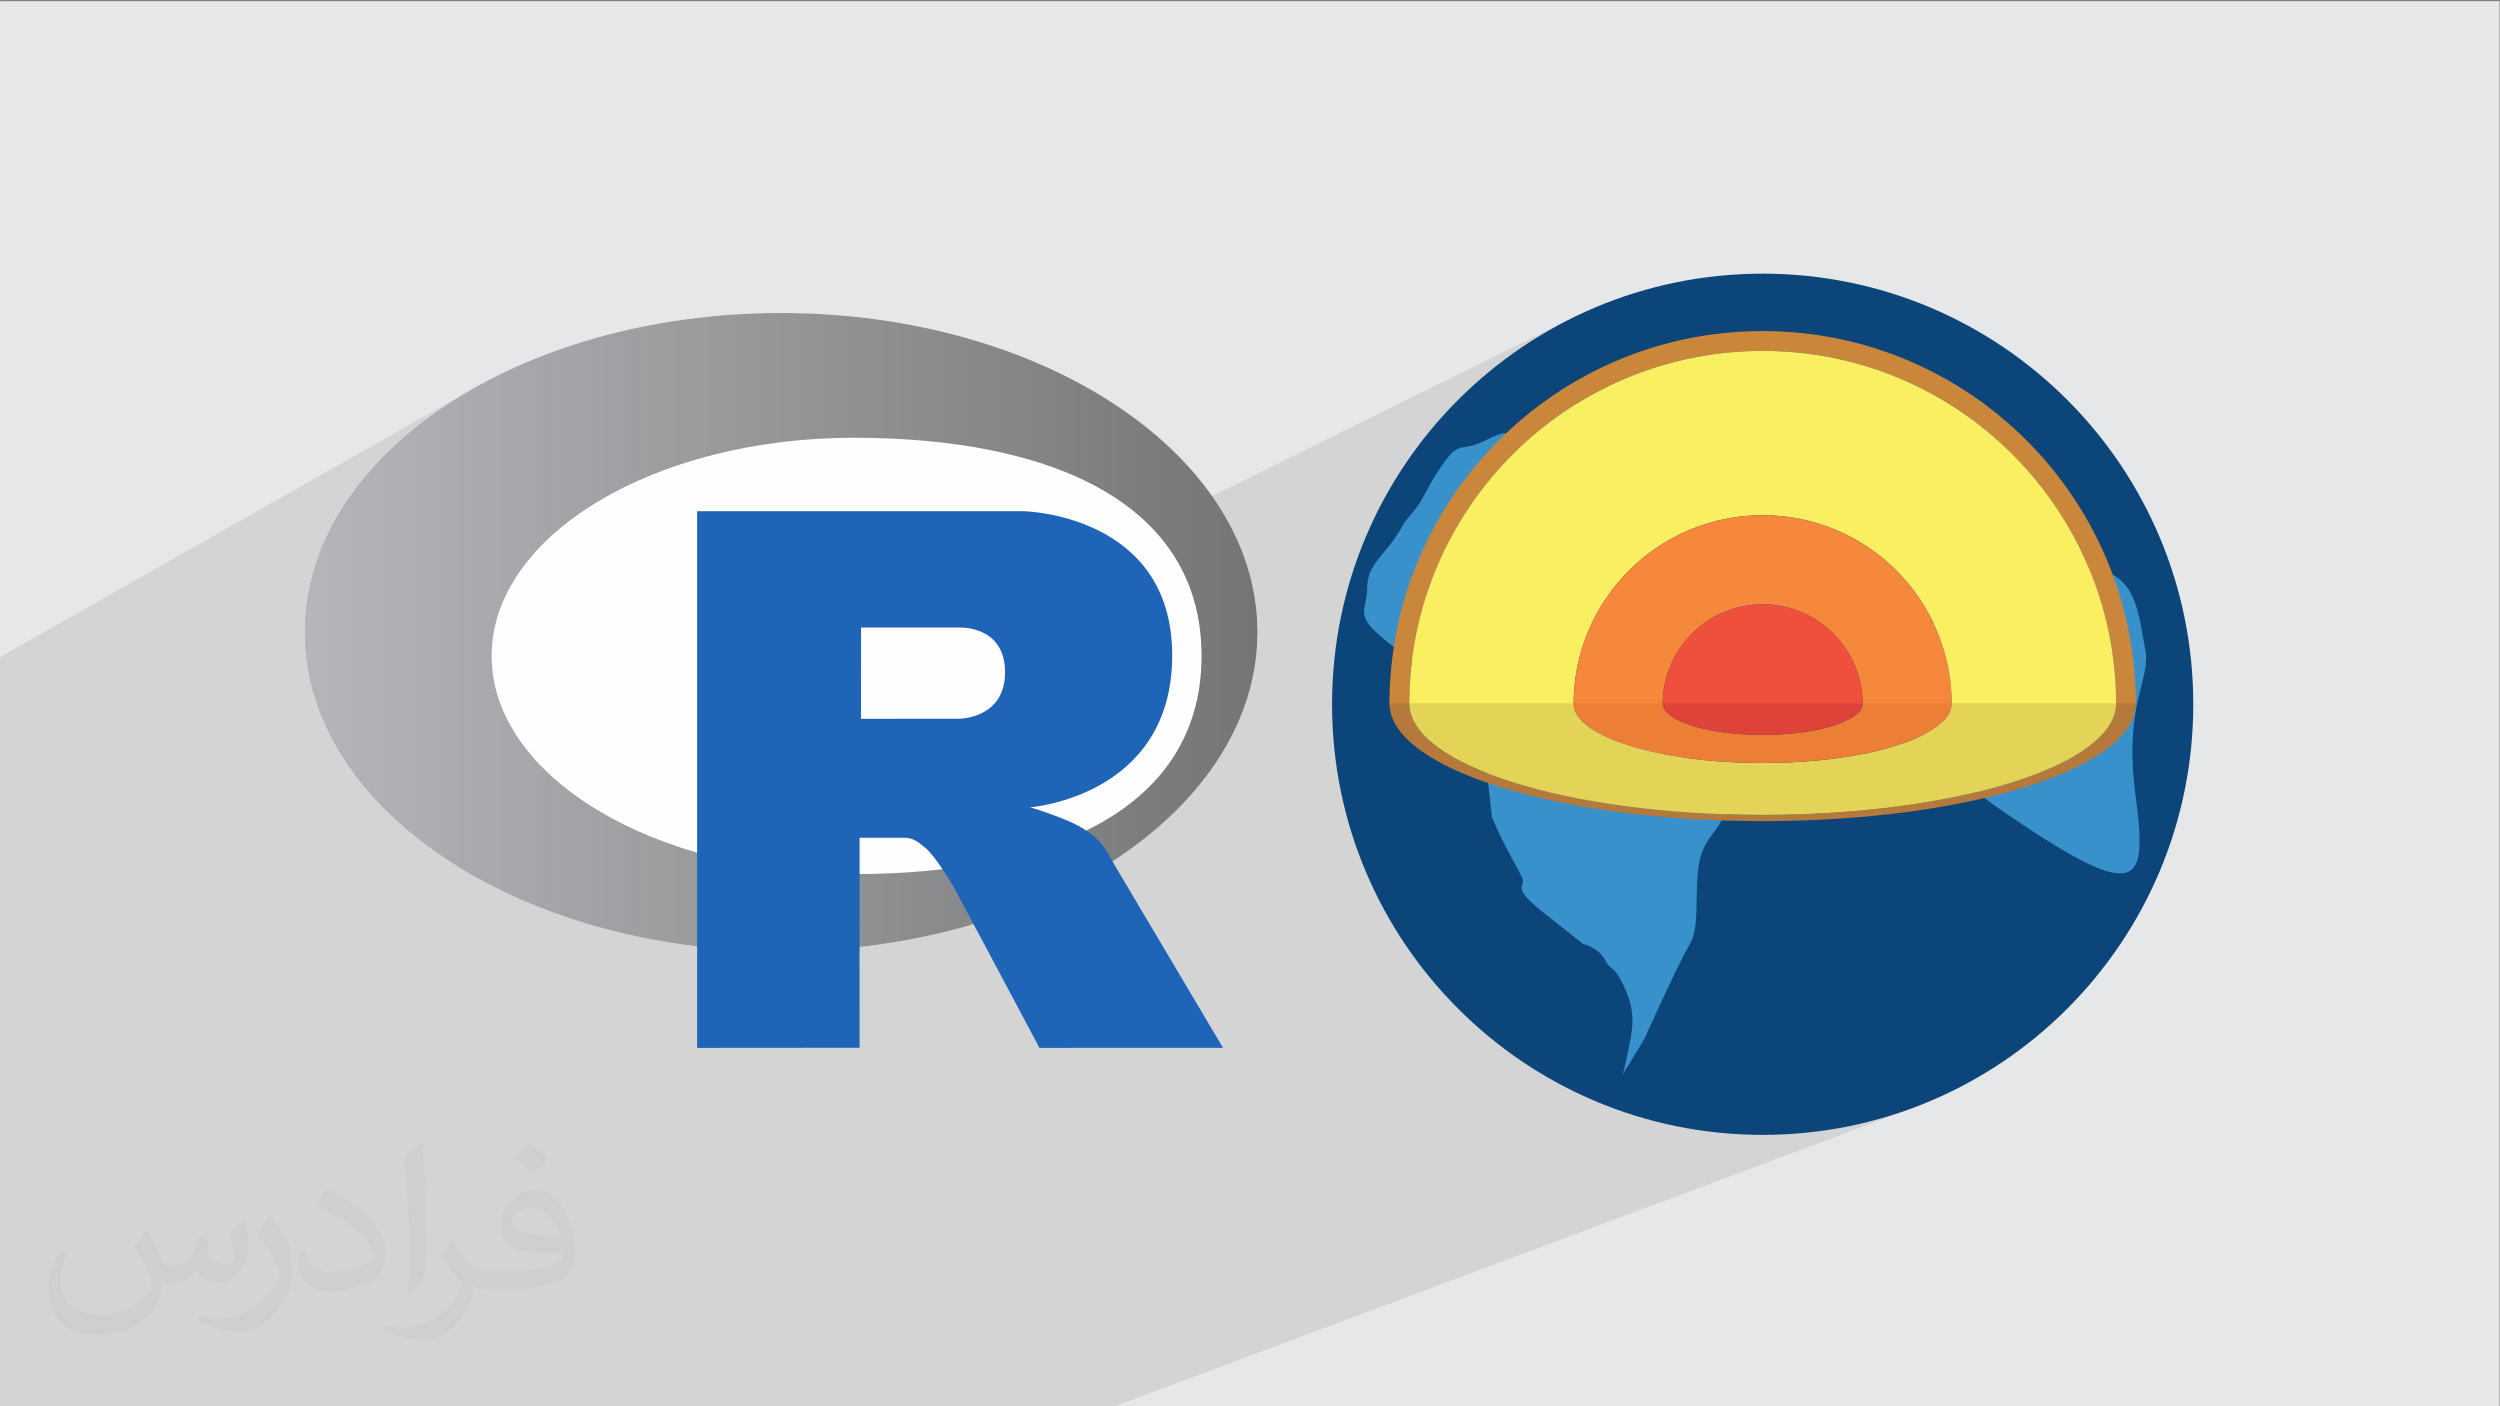
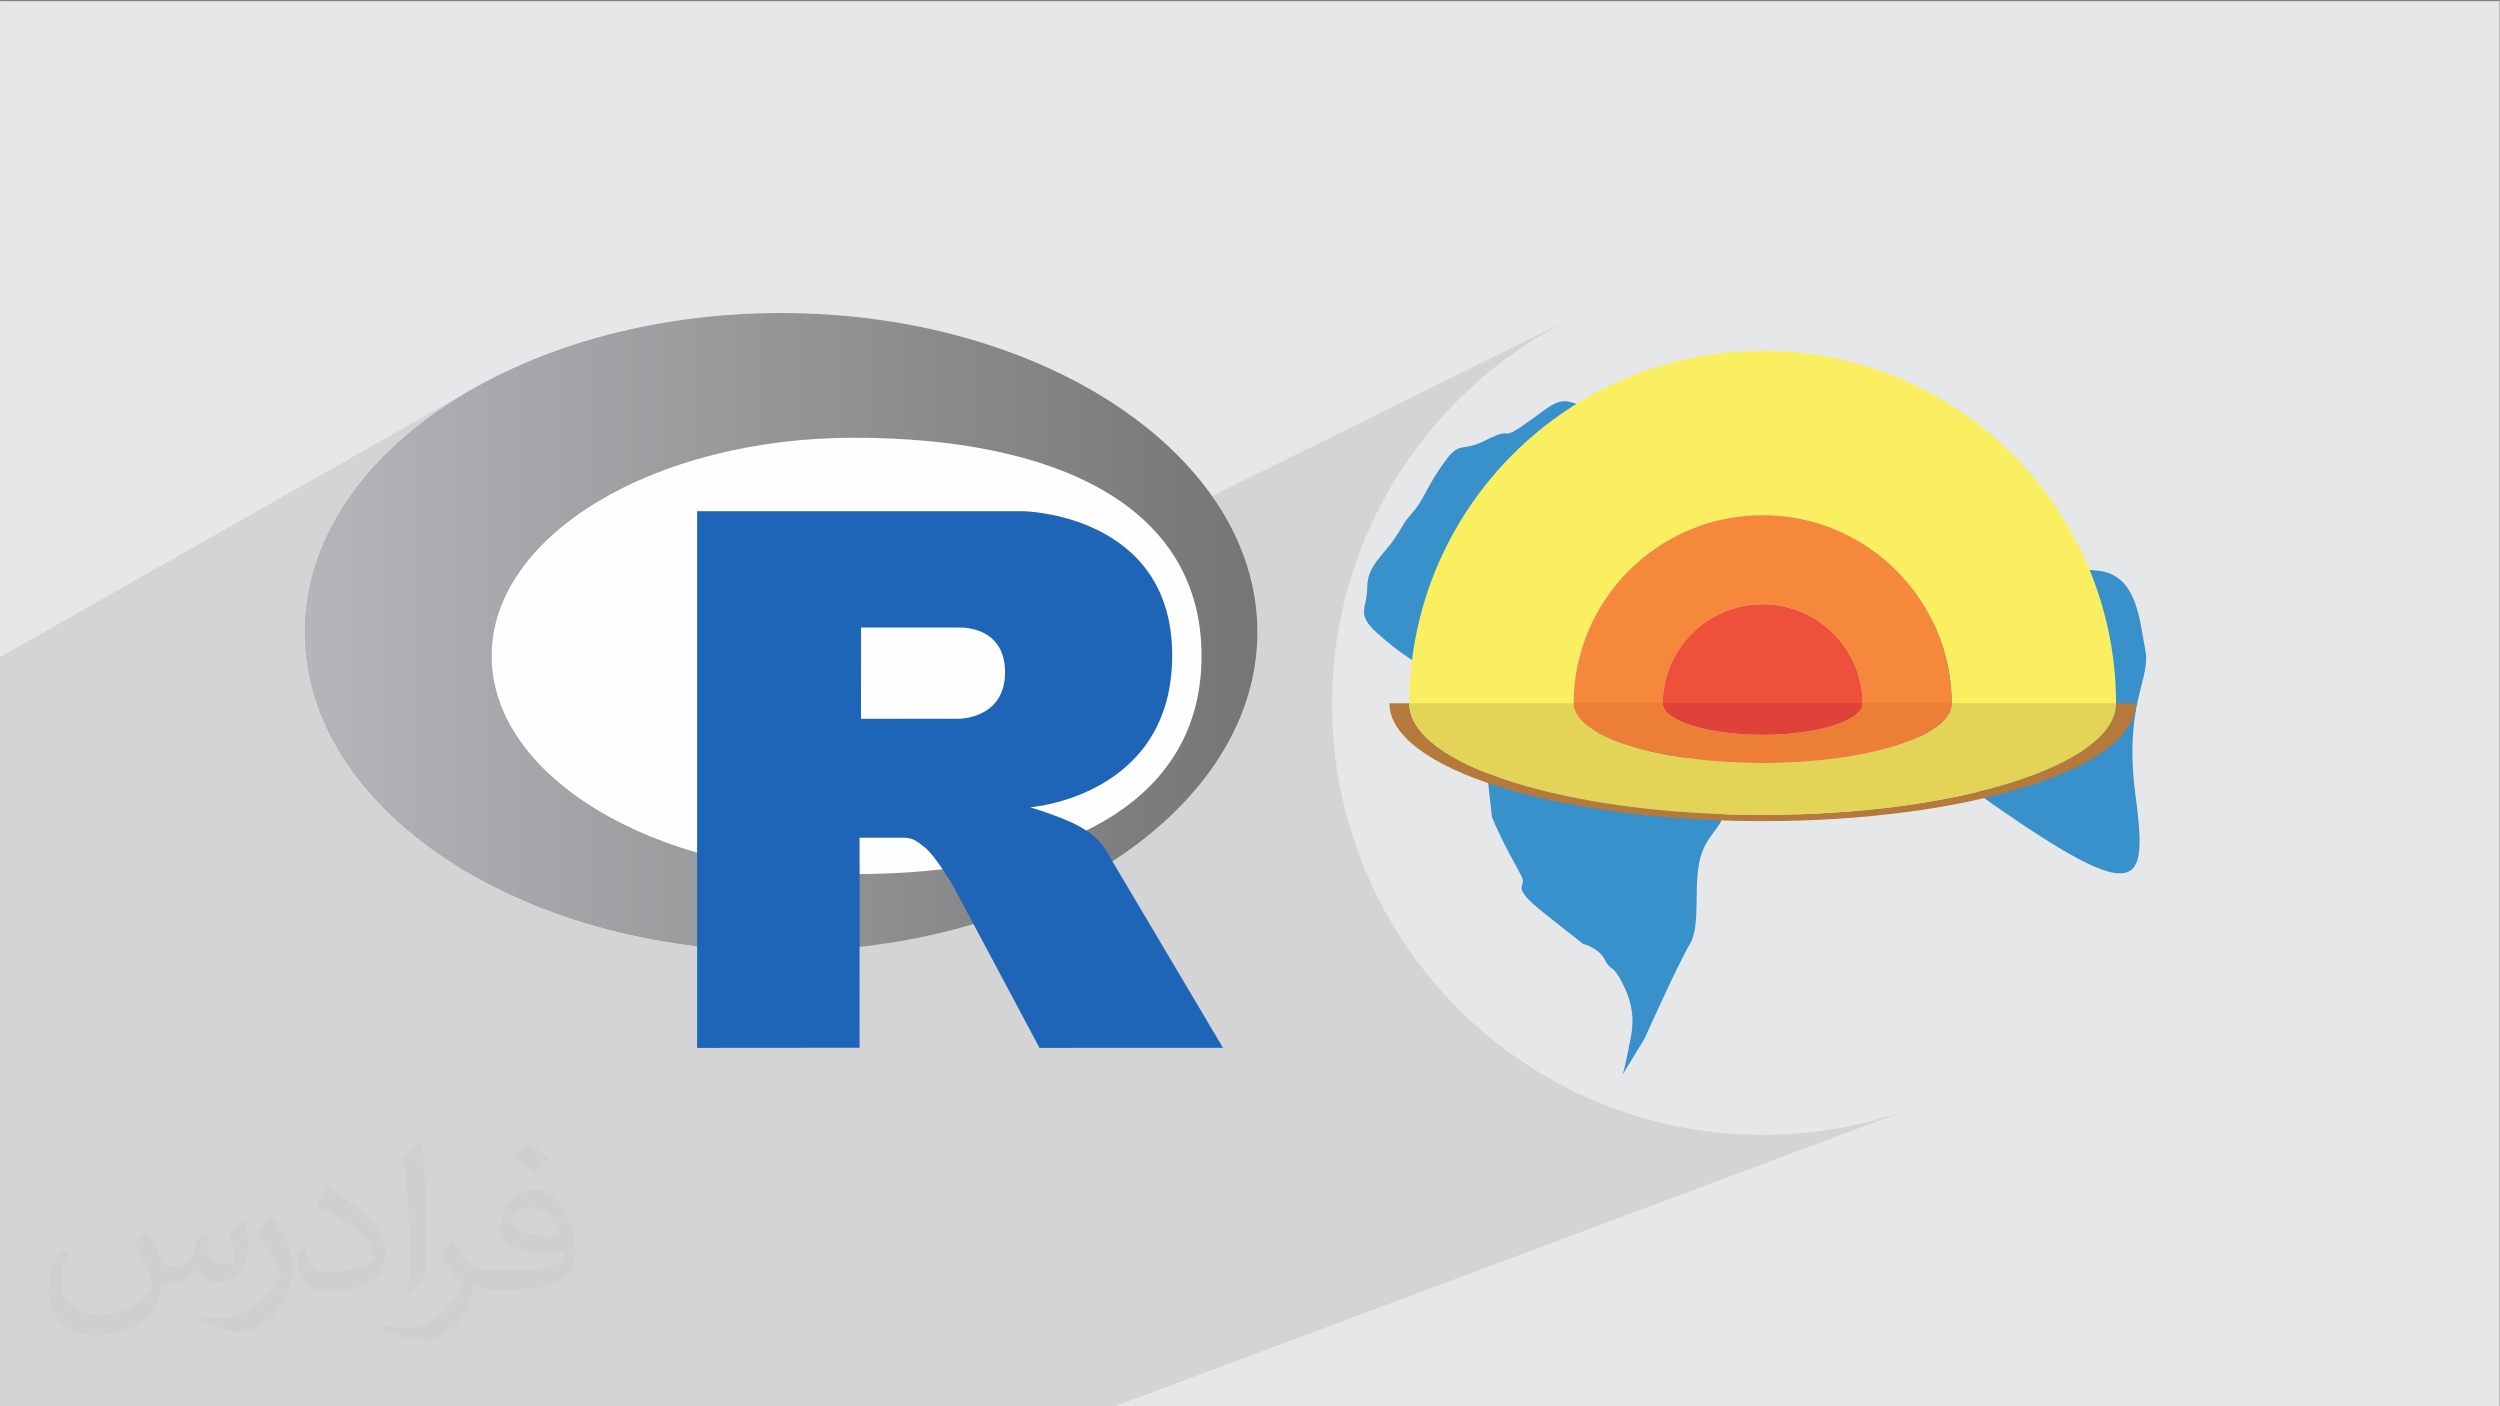
<svg xmlns="http://www.w3.org/2000/svg" xml:space="preserve" width="3.703in" height="2.083in" version="1.1" style="shape-rendering:geometricPrecision; text-rendering:geometricPrecision; image-rendering:optimizeQuality; fill-rule:evenodd; clip-rule:evenodd" viewBox="0 0 3703.33 2083.33">
  <rect x="0" y="0" width="3703.33" height="2083.33" fill="#808080" stroke="none" />
  <defs>
    <style type="text/css">
   
    .fil5 {fill:#1F65B7}
    .fil0 {fill:#E6E7E8}
    .fil3 {fill:#FEFEFE}
    .fil10 {fill:#F5883B;fill-rule:nonzero}
    .fil11 {fill:#EF503B;fill-rule:nonzero}
    .fil14 {fill:#EC7E36;fill-rule:nonzero}
    .fil9 {fill:#F9EF60;fill-rule:nonzero}
    .fil15 {fill:#DF4238;fill-rule:nonzero}
    .fil13 {fill:#E3D356;fill-rule:nonzero}
    .fil8 {fill:#CA873B;fill-rule:nonzero}
    .fil12 {fill:#B4793B;fill-rule:nonzero}
    .fil6 {fill:#0C457A;fill-rule:nonzero}
    .fil7 {fill:#3991CC;fill-rule:nonzero}
    .fil2 {fill:#373435;fill-opacity:0.031}
    .fil1 {fill:#373435;fill-opacity:0.102}
    .fil4 {fill:url(#id0)}
   
  </style>
    <linearGradient id="id0" gradientUnits="userSpaceOnUse" x1="450.91" y1="936.47" x2="1862.7" y2="936.47">
      <stop offset="0" style="stop-opacity:1; stop-color:#B5B6BA" />
      <stop offset="1" style="stop-opacity:1; stop-color:#757575" />
    </linearGradient>
  </defs>
  <g id="Layer_x0020_1">
    <polygon class="fil0" points="-2.67,1.74 3702.66,1.74 3702.66,2084.93 -2.67,2084.93 " />
    <g id="_2791051027840">
      <polygon class="fil0" points="-2.67,1374.61 -2.67,1374.59 500.83,1111.44 500.85,1111.46 " />
      <polygon class="fil0" points="-2.67,1374.59 -2.67,1350.96 490.07,1092.13 491.35,1094.57 492.65,1097 493.96,1099.42 495.3,1101.83 496.66,1104.24 498.03,1106.65 499.42,1109.05 500.83,1111.44 " />
      <polygon class="fil0" points="-2.67,1350.96 -2.67,1339.25 485.17,1082.36 485.76,1083.59 486.36,1084.81 486.97,1086.04 487.58,1087.26 488.2,1088.48 488.82,1089.7 489.44,1090.92 490.07,1092.13 " />
      <polygon class="fil0" points="-2.67,1339.25 -2.67,1339.23 485.16,1082.34 485.17,1082.36 " />
      <polygon class="fil0" points="-2.67,1339.23 -2.67,1327.57 480.56,1072.46 481.12,1073.7 481.68,1074.94 482.25,1076.18 482.82,1077.41 483.39,1078.65 483.98,1079.88 484.57,1081.11 485.16,1082.34 " />
      <polygon class="fil0" points="-2.67,1327.57 -2.67,1327.54 480.55,1072.44 480.56,1072.46 " />
-       <polygon class="fil0" points="-2.67,1327.54 -2.67,1315.92 476.26,1062.46 476.78,1063.71 477.31,1064.96 477.83,1066.22 478.37,1067.46 478.91,1068.71 479.45,1069.96 480,1071.2 480.55,1072.44 " />
      <polygon class="fil0" points="-2.67,1315.92 -2.67,1304.38 472.3,1052.41 472.78,1053.67 473.26,1054.93 473.75,1056.19 474.24,1057.44 474.74,1058.7 475.24,1059.95 475.75,1061.21 476.26,1062.46 " />
      <polygon class="fil0" points="-2.67,1304.38 -2.67,1304.36 472.3,1052.39 472.3,1052.41 " />
      <polygon class="fil0" points="-2.67,1304.36 -2.67,1292.89 468.65,1042.24 469.09,1043.52 469.53,1044.79 469.98,1046.06 470.43,1047.33 470.89,1048.59 471.35,1049.86 471.82,1051.13 472.3,1052.39 " />
      <polygon class="fil0" points="-2.67,1292.89 -2.67,1292.87 468.65,1042.23 468.65,1042.24 " />
      <polygon class="fil0" points="-2.67,1292.87 -2.67,1281.48 465.34,1032 465.73,1033.28 466.13,1034.56 466.54,1035.84 466.95,1037.12 467.37,1038.4 467.79,1039.68 468.22,1040.95 468.65,1042.23 " />
      <polygon class="fil0" points="-2.67,1281.48 -2.67,1281.46 465.33,1031.98 465.34,1032 " />
      <polygon class="fil0" points="-2.67,1281.46 -2.67,1270.16 462.35,1021.67 462.71,1022.96 463.07,1024.26 463.43,1025.55 463.8,1026.84 464.18,1028.13 464.56,1029.41 464.94,1030.7 465.33,1031.98 " />
      <polygon class="fil0" points="-2.67,1270.16 -2.67,1270.14 462.35,1021.66 462.35,1021.67 " />
      <polygon class="fil0" points="-2.67,1270.14 -2.67,1258.92 459.7,1011.27 460.02,1012.57 460.33,1013.87 460.66,1015.17 460.98,1016.47 461.32,1017.77 461.66,1019.07 462,1020.37 462.35,1021.66 " />
      <polygon class="fil0" points="-2.67,1258.92 -2.67,1258.91 459.7,1011.26 459.7,1011.27 " />
      <polygon class="fil0" points="-2.67,1258.91 -2.67,1247.78 457.4,1000.79 457.67,1002.1 457.94,1003.41 458.22,1004.72 458.51,1006.04 458.8,1007.34 459.09,1008.65 459.4,1009.96 459.7,1011.26 " />
      <polygon class="fil0" points="-2.67,1247.78 -2.67,1247.77 457.4,1000.78 457.4,1000.79 " />
      <polygon class="fil0" points="-2.67,1247.77 -2.67,1236.74 455.44,990.24 455.66,991.56 455.89,992.88 456.13,994.2 456.37,995.52 456.62,996.83 456.87,998.15 457.13,999.46 457.4,1000.78 " />
      <polygon class="fil0" points="-2.67,1236.74 -2.67,1236.73 455.44,990.23 455.44,990.24 " />
      <polygon class="fil0" points="-2.67,1236.73 -2.67,1225.8 453.82,979.61 454,980.94 454.19,982.27 454.39,983.6 454.59,984.93 454.79,986.26 455,987.58 455.22,988.91 455.44,990.23 " />
      <polygon class="fil0" points="-2.67,1225.8 -2.67,1225.8 453.82,979.6 453.82,979.61 " />
      <polygon class="fil0" points="-2.67,1225.8 -2.67,1214.98 452.56,968.92 452.7,970.26 452.84,971.59 452.99,972.93 453.15,974.27 453.3,975.6 453.47,976.94 453.64,978.27 453.82,979.6 " />
      <polygon class="fil0" points="-2.67,1214.98 -2.67,1214.98 452.56,968.91 452.56,968.92 " />
      <polygon class="fil0" points="-2.67,1214.98 -2.67,1204.28 451.65,958.16 451.74,959.51 451.84,960.85 451.95,962.2 452.06,963.54 452.18,964.89 452.3,966.23 452.43,967.57 452.56,968.91 " />
      <polygon class="fil0" points="-2.67,1204.28 -2.67,1193.7 451.11,947.34 451.15,948.69 451.21,950.05 451.27,951.4 451.33,952.76 451.41,954.11 451.48,955.46 451.56,956.81 451.65,958.16 " />
      <polygon class="fil0" points="-2.67,1193.7 -2.67,1193.7 451.11,947.33 451.11,947.34 " />
      <polygon class="fil0" points="-2.67,1193.7 -2.67,1183.25 450.92,936.46 450.93,937.82 450.93,939.18 450.95,940.54 450.97,941.9 451,943.26 451.03,944.62 451.06,945.98 451.11,947.33 " />
-       <polygon class="fil0" points="-2.67,1183.25 -2.67,974.79 707.79,571.63 682.18,586.49 657.66,602.14 634.29,618.56 612.1,635.72 591.15,653.57 571.47,672.11 553.11,691.29 536.11,711.09 520.52,731.48 506.39,752.42 493.75,773.89 482.65,795.86 473.14,818.3 465.26,841.17 459.06,864.45 454.57,888.11 451.84,912.13 450.92,936.46 " />
      <polygon class="fil0" points="1542.09,2084.93 -2.67,2084.93 -2.67,1948.79 1973.21,1043.33 1974.04,1076.16 1976.5,1108.56 1980.56,1140.48 1986.17,1171.9 1993.29,1202.76 2001.89,1233.04 2011.92,1262.67 2023.34,1291.65 2036.12,1319.9 2050.2,1347.41 2065.57,1374.12 2082.16,1400 2099.94,1425.02 2118.88,1449.11 2138.93,1472.26 2160.06,1494.42 2182.21,1515.54 2205.36,1535.59 2229.46,1554.53 2254.47,1572.31 2280.35,1588.91 2307.07,1604.27 2334.57,1618.36 2362.83,1631.13 2391.8,1642.56 2421.44,1652.58 2451.72,1661.18 2482.58,1668.3 2514,1673.91 2545.92,1677.97 2578.32,1680.43 2611.15,1681.26 " />
      <polygon class="fil0" points="536.67,2084.93 536.67,2084.93 1811.77,1552.28 1811.78,1552.28 " />
      <polygon class="fil0" points="297.18,2084.93 -2.67,2084.93 -2.67,2019.63 1442.03,1369.06 1539.73,1552.4 " />
      <polygon class="fil0" points="-2.67,2019.63 -2.67,2014.26 1406.71,1378.74 1411.18,1377.6 1415.63,1376.44 1420.07,1375.26 1424.49,1374.06 1428.9,1372.84 1433.29,1371.6 1437.67,1370.34 1442.03,1369.06 " />
      <polygon class="fil0" points="-2.67,2014.26 -2.67,2014.25 1406.69,1378.75 1406.71,1378.74 " />
      <polygon class="fil0" points="-2.67,2014.25 -2.67,2013.81 1404.15,1379.39 1406.69,1378.75 " />
      <polygon class="fil0" points="-2.67,2013.81 -2.67,2013.81 1404.13,1379.39 1404.15,1379.39 " />
      <polygon class="fil0" points="-2.67,2013.81 -2.67,2013.37 1401.59,1380.03 1404.13,1379.39 " />
      <polygon class="fil0" points="-2.67,2013.37 -2.67,2013.36 1401.56,1380.03 1401.59,1380.03 " />
      <polygon class="fil0" points="-2.67,2013.36 -2.67,2012.91 1399.02,1380.66 1401.56,1380.03 " />
      <polygon class="fil0" points="-2.67,2012.91 -2.67,2012.91 1399,1380.66 1399.02,1380.66 " />
      <polygon class="fil0" points="-2.67,2012.91 -2.67,2012.44 1396.44,1381.28 1399,1380.66 " />
      <polygon class="fil0" points="1396.44,1381.28 -2.67,2012.44 1396.42,1381.29 " />
      <polygon class="fil0" points="-2.67,2012.44 -2.67,1982.71 1273.4,1402.8 1281.33,1401.88 1289.24,1400.91 1297.11,1399.88 1304.96,1398.79 1312.77,1397.64 1320.55,1396.43 1328.29,1395.17 1336,1393.85 1343.68,1392.48 1351.32,1391.04 1358.93,1389.56 1366.5,1388.01 1374.04,1386.41 1381.54,1384.76 1389,1383.05 1396.42,1381.29 " />
      <polygon class="fil0" points="62.13,2084.93 -2.67,2084.93 -2.67,2018.7 1032.59,1552.41 1273.4,1552.22 " />
      <polygon class="fil0" points="-2.67,2018.7 -2.67,2018.67 1032.59,1552.37 1032.59,1552.41 " />
      <polygon class="fil0" points="-2.67,1948.79 -2.67,1634.41 -0.72,1632.88 19.29,1618.65 39.99,1605.38 61.36,1593.09 83.37,1581.82 2334.57,468.31 2307.07,482.4 2280.35,497.76 2254.47,514.35 2229.46,532.14 2205.36,551.07 2182.21,571.13 2160.06,592.25 2138.93,614.41 2118.88,637.55 2099.94,661.65 2082.16,686.66 2065.57,712.54 2050.2,739.26 2036.12,766.76 2023.34,795.02 2011.92,823.99 2001.89,853.63 1993.29,883.91 1986.17,914.77 1980.56,946.19 1976.5,978.11 1974.04,1010.51 1973.21,1043.33 " />
      <polygon class="fil0" points="-2.67,1871.55 -2.67,1862.48 1857.9,991.85 1857.63,993.37 1857.36,994.88 1857.08,996.39 1856.79,997.89 1856.49,999.4 1856.19,1000.91 1855.88,1002.41 1855.56,1003.91 " />
      <polygon class="fil0" points="-2.67,1327.54 -2.67,1315.92 476.26,1062.46 476.78,1063.72 477.31,1064.97 477.83,1066.22 478.37,1067.46 478.91,1068.71 479.45,1069.96 480,1071.2 480.55,1072.44 " />
      <polygon class="fil0" points="-2.67,1880.38 -2.67,1871.56 1855.56,1003.92 1855.24,1005.42 1854.91,1006.92 1854.57,1008.42 1854.22,1009.91 1853.87,1011.41 1853.52,1012.9 1853.15,1014.39 1852.78,1015.88 " />
      <polygon class="fil0" points="-2.67,1888.96 -2.67,1880.38 1852.78,1015.89 1852.39,1017.37 1852.01,1018.86 1851.61,1020.35 1851.21,1021.83 1850.81,1023.31 1850.39,1024.8 1849.97,1026.28 1849.54,1027.75 " />
      <polygon class="fil0" points="-2.67,2018.67 -2.67,1883.9 1032.59,1401.95 1032.59,1552.37 " />
      <polygon class="fil0" points="1647.15,2084.93 1542.09,2084.93 2611.15,1681.26 2643.97,1680.43 2676.37,1677.97 2708.3,1673.91 2739.71,1668.3 2770.57,1661.18 2800.85,1652.58 2830.48,1642.56 " />
      <polygon class="fil0" points="536.74,2084.93 297.18,2084.93 1539.73,1552.4 1811.79,1552.31 " />
      <polygon class="fil0" points="-2.67,1883.9 -2.67,1374.61 500.85,1111.46 509.52,1125.38 518.83,1139.07 528.76,1152.52 539.3,1165.72 550.45,1178.67 562.18,1191.36 574.49,1203.78 587.36,1215.92 600.78,1227.77 614.73,1239.33 629.21,1250.58 644.21,1261.52 659.7,1272.14 675.69,1282.43 692.14,1292.39 709.06,1302 726.43,1311.25 744.24,1320.15 762.48,1328.67 781.12,1336.81 800.17,1344.57 819.61,1351.93 839.42,1358.89 859.59,1365.43 880.12,1371.56 900.99,1377.25 922.18,1382.51 943.68,1387.32 965.49,1391.68 987.58,1395.58 1009.96,1399 1032.59,1401.95 " />
    </g>
    <path class="fil1" d="M-2.67 1374.61l0 -0.03 0 -23.62 0 -11.71 0 -0.02 0 -11.66 0 -0.02 0 -11.63 0 -11.54 0 -0.02 0 -11.47 0 -0.02 0 -11.39 0 -0.02 0 -11.31 0 -0.02 0 -11.22 0 -0.01 0 -11.13 0 -0.01 0 -11.03 0 -0.01 0 -10.93 0 -0.01 0 -10.81 0 -0 0 -10.7 0 -10.57 0 -0 0 -10.44 0 -208.46 710.46 -403.16 -25.61 14.86 -24.52 15.65 -23.37 16.42 -22.19 17.16 -20.95 17.86 -19.68 18.54 -18.36 19.18 -17 19.8 -15.59 20.39 -14.13 20.94 -12.64 21.47 -11.1 21.97 -9.51 22.44 -7.88 22.87 -6.2 23.28 -4.49 23.66 -2.73 24.01 -0.92 24.33 0 1.36 0.01 1.36 0.02 1.36 0.02 1.36 0.03 1.36 0.03 1.36 0.04 1.36 0.04 1.36 0 0 0.05 1.35 0.06 1.35 0.06 1.35 0.07 1.35 0.07 1.35 0.07 1.35 0.08 1.35 0.09 1.35 0.09 1.35 0.1 1.35 0.11 1.35 0.11 1.34 0.12 1.35 0.12 1.34 0.13 1.34 0.13 1.34 0 0 0.14 1.34 0.15 1.34 0.15 1.33 0.15 1.34 0.16 1.33 0.17 1.33 0.17 1.33 0.18 1.33 0 0.01 0.18 1.33 0.19 1.33 0.2 1.33 0.2 1.33 0.2 1.33 0.21 1.32 0.22 1.33 0.22 1.32 0 0.01 0.22 1.32 0.23 1.32 0.24 1.32 0.24 1.32 0.25 1.32 0.25 1.31 0.26 1.31 0.26 1.31 0 0.01 0.27 1.31 0.28 1.31 0.28 1.31 0.29 1.31 0.29 1.31 0.3 1.31 0.3 1.31 0.31 1.3 0 0.01 0.31 1.3 0.32 1.3 0.32 1.3 0.33 1.3 0.33 1.3 0.34 1.3 0.34 1.3 0.35 1.3 0 0.01 0.35 1.29 0.36 1.29 0.37 1.29 0.37 1.29 0.37 1.29 0.38 1.29 0.39 1.29 0.39 1.28 0 0.02 0.39 1.28 0.4 1.28 0.41 1.28 0.41 1.28 0.42 1.28 0.42 1.28 0.43 1.28 0.43 1.28 0 0.02 0.44 1.27 0.44 1.27 0.45 1.27 0.45 1.27 0.46 1.27 0.46 1.27 0.47 1.26 0.47 1.26 0 0.02 0.48 1.26 0.48 1.26 0.49 1.26 0.49 1.26 0.5 1.26 0.5 1.25 0.51 1.26 0.51 1.25 0.52 1.25 0 0 0.52 1.25 0 0 0.53 1.25 0.53 1.25 0.54 1.25 0.54 1.24 0.55 1.24 0.56 1.24 0.01 0.02 0.56 1.24 0.56 1.24 0.57 1.24 0.57 1.24 0.57 1.23 0.58 1.23 0.59 1.23 0.59 1.23 0.01 0.02 0.59 1.23 0.6 1.22 0.61 1.22 0.61 1.22 0.62 1.22 0.62 1.22 0.63 1.22 0.63 1.22 1.28 2.43 1.3 2.43 1.31 2.43 1.33 2.41 1.36 2.41 1.37 2.41 1.39 2.4 1.41 2.39 0.01 0.02 8.67 13.92 9.31 13.69 9.93 13.45 10.54 13.2 11.15 12.95 11.73 12.69 12.31 12.42 12.87 12.14 13.42 11.85 13.96 11.56 14.48 11.25 15 10.94 15.49 10.62 15.98 10.29 5.83 3.53 1653.06 -817.65 -27.51 14.09 -26.71 15.36 -25.88 16.59 -25.01 17.79 -24.1 18.94 -23.15 20.05 -22.15 21.12 -21.13 22.16 -20.05 23.15 -18.94 24.1 -17.79 25.01 -16.59 25.88 -15.36 26.72 -14.09 27.5 -12.78 28.26 -11.43 28.97 -10.03 29.64 -8.6 30.27 -7.12 30.86 -5.61 31.42 -4.06 31.93 -2.46 32.4 -0.83 32.83 0.83 32.83 2.46 32.4 4.06 31.93 5.61 31.41 7.12 30.87 8.6 30.27 10.03 29.64 11.43 28.97 12.78 28.26 14.09 27.51 15.36 26.71 16.59 25.88 17.79 25.01 18.94 24.1 20.05 23.15 21.13 22.15 22.15 21.12 23.15 20.05 24.1 18.94 25.01 17.79 25.88 16.59 26.71 15.36 27.51 14.09 28.26 12.77 28.97 11.43 29.64 10.03 30.27 8.6 30.86 7.12 31.42 5.61 31.93 4.06 32.4 2.46 32.83 0.83 32.83 -0.83 32.4 -2.46 31.93 -4.06 31.41 -5.61 30.87 -7.12 30.27 -8.6 29.64 -10.03 -1183.33 442.37 -105.06 0 -1005.35 0 -0.07 0 -0 0 -239.48 0 -235.05 0 -64.8 0 0 -65.3 0 -0.92 0 -0.03 0 -4.42 0 -0.01 0 -0.43 0 -0 0 -0.44 0 -0.01 0 -0.45 0 -0.01 0 -0.46 0 -29.73 0 -33.92 0 -59.83 0 -5.06 0 -3.52 0 -0 0 -8.82 0 -0 0 -9.07 0 -228.06 0 -259.8zm0 -180.92l453.78 -246.36 0 -0 -453.78 246.36zm0 21.28l455.23 -246.06 0 -0 -455.23 246.07z" />
    <path class="fil2" d="M219.02 1825.24c7,11 12,21 16,32 3,7 5,19 21,19 5,0 11,-1 17,-5 7,-3 12,-9 14,-17l6 -21 15 -7 1 1c-2,8 -2,15 -2,21 0,18 15,24 27,24 7,0 13,-3 13,-10 0,-8 -4,-22 -8,-35 7,-7 14,-14 22,-20l1 1c4,15 6,30 6,40 0,10 -4,20 -8,27 -7,14 -20,25 -36,25 -12,0 -25,-6 -34,-17l-1 0c-9,11 -22,20 -43,20l-7 0c-1,14 -4,24 -9,33 -13,25 -50,42 -85.01,42 -49,0 -73.01,-28 -73.01,-66 0,-23 7,-45 19,-60l10 4c-7,14 -12,27 -12,40 0,35 29,52 61,52 30,0 68.01,-20 75.01,-42 -2,-25 -12,-36 -26,-59 4,-7 10,-15 17,-23l1 0 0 0 2 1 0 0 0.02 -0.01 -0.01 0.01zm563.05 -132.01c10,6 20,14 30,23 -6,8 -12,15 -21,21 -10,-8 -20,-15 -30,-22 7,-8 14,-15 20,-22l1 0 0 0 0 0zm5 96.01c-17,0 -30,11 -30,19 0,17 33,23 73.01,23 -5,-20 -22,-42 -43,-42l-0.01 0zm-37 93.01c22,0 41,-1 55,-4 16,-4 30,-12 30,-18 0,-2 0,-3 -1,-5 -9,1 -19,1 -29,1 -29,0 -52,-7 -60,-23 -2,-4 -4,-10 -4,-15 0,-16 7,-32 19,-42 10,-9 21,-14 33,-14 20,0 37,17 48,42 6,14 11,30 11,51 0,14 -4,25 -12,34 -16,15 -45,21 -90.01,21l-20 0 0 0 -5 0c-11,0 -19,-2 -25,-7l-1 0c0,2 1,5 1,7 0,10 -3,23 -10,33 -20,30 -42,43 -60,43 -19,0 -42,-7 -63,-17l4 -7c7,3 16,5 29,5 34,0 78.01,-33 84.01,-64 -1,-3 -3,-6 -7,-10 -10,-12 -16,-22 -22,-32 5,-10 10,-18 14,-25l2 0c14,29 28,46 57,46l4 0 0 0 21 0 0 0 -3 0 0 0 0 0zm-146.01 31c2,-14 3,-29 3,-43l0 -21c0,-39 -5,-96.01 -9,-133.01 7,-8 17,-17 25,-23l2 1c5,47 7,101.01 7,151.01 0,13 -1,26 -2,35 -1,12 -8,21 -22,35l-3 -1 0 0 -1 -1 0 0 0 0zm-151.02 -62.01c1,18 10,33 41,33 20,0 36,-5 55,-14 3,-2 5,-3 5,-5 0,-12 -9,-27 -24,-41 -14,-13 -34,-25 -51,-32 -6,-3 -8,-5 -8,-8 0,-5 7,-17 13,-24l2 0c20,11 43,27 60,44 15,16 25,33 25,51 0,13 -4,26 -11,38 -22,11 -46,20 -70.01,20 -29,0 -48,-13 -48,-45 0,-3 0,-9 1,-16l10 0 0 0 0 -1 0 0 0 0 0.01 0zm-52 -52l18 29c7,11 13,22 13,41l0 24c0,19 -12,39 -32,60 -15,14 -29,20 -42,20 -19,0 -40,-6 -65,-17l3 -7c8,2 17,4 28,4 35,0 72.01,-26 88.01,-58 2,-4 3,-7 3,-9 0,-4 -2,-8 -4,-11 -9,-17 -19,-33 -30,-47 6,-9 12,-18 18,-27l2 0 0 0 0 -2 0 0 0 0 -0.01 0z" />
    <g id="_2791051003264">
      <g>
        <path class="fil3" d="M1032.59 1401.92c-330.69,-39.34 -581.67,-232.73 -581.67,-465.46 0,-261.14 316.01,-472.78 705.89,-472.78 389.88,0 705.89,211.65 705.89,472.78 0,133.26 -82.35,253.62 -214.75,339.53l163.83 276.3 -272.06 0.09 -97.69 -183.31c-53.07,15.71 -109.63,27.11 -168.63,33.69l0 149.43 -240.81 0.19 0 -150.47 0 0 0 0.01z" />
        <path class="fil4" d="M1156.81 1409.26c-389.88,0 -705.89,-211.65 -705.89,-472.8 0,-261.14 316.01,-472.78 705.89,-472.78 389.88,0 705.89,211.65 705.89,472.78 0,261.15 -316.01,472.8 -705.89,472.8zm108.04 -760.75c-296.34,0 -536.6,144.73 -536.6,323.26 0,178.51 240.26,323.16 536.6,323.16 296.33,0 515.03,-98.91 515.03,-323.16 0,-224.25 -218.69,-323.26 -515.03,-323.26z" />
        <path class="fil5" d="M1525.98 1195.92c0,0 42.72,12.89 67.57,25.5 8.56,4.33 23.52,12.99 34.26,24.47 10.55,11.2 15.62,22.5 15.62,22.5l168.36 283.92 -272.06 0.09 -127.33 -238.93c0,0 -26.07,-44.8 -42.07,-57.78 -13.36,-10.82 -19.1,-14.68 -32.37,-14.68 -9.13,0 -64.65,0 -64.65,0l0.09 311.21 -240.81 0.19 0 -795.1 483.61 0c0,0 220.21,3.95 220.21,213.53 0,209.57 -210.42,225.09 -210.42,225.09l0 0 0 -0.02zm-104.74 -266.23l-145.77 -0.09 -0.09 135.24 145.86 -0.09c0,0 67.57,-0.19 67.57,-68.69 0,-70.02 -67.57,-66.34 -67.57,-66.34l0 0 0 -0.02z" />
      </g>
-       <path class="fil6" d="M3249.07 1043.34c0,352.32 -285.61,637.93 -637.93,637.93 -352.32,0 -637.94,-285.61 -637.94,-637.93 0,-352.32 285.61,-637.93 637.94,-637.93 352.32,0 637.93,285.61 637.93,637.93z" />
      <path class="fil7" d="M2843.66 956.88c0,0 -114.39,79.19 108.52,234.64 222.91,155.45 228.77,120.26 211.17,-14.66 -17.6,-134.92 23.46,-170.11 14.67,-214.11 -8.8,-44 -11.73,-111.46 -70.39,-117.32 -58.66,-5.86 -193.57,-23.46 -263.97,111.46z" />
      <path class="fil7" d="M2435.97 1539.08c0,0 49.87,-111.46 67.46,-140.79 17.6,-29.33 2.93,-93.85 17.6,-134.91 14.66,-41.06 55.72,-49.86 14.66,-96.79 -41.06,-46.93 -55.73,-61.59 -55.73,-61.59l-87.99 -26.4 -76.26 8.8c0,0 -26.4,14.67 -35.2,14.67 -8.8,0 -58.66,-8.8 -58.66,-8.8 0,0 -14.67,-8.8 -17.6,-32.26 -2.94,-23.46 -5.87,-41.06 -5.87,-52.79 0,-11.74 0,-44 0,-44l41.06 -17.6 29.33 -8.8 20.54 5.87 20.53 35.19 26.4 -8.8 -29.33 -32.26c0,0 -23.47,-14.66 -2.94,-35.2 20.54,-20.53 8.8,-5.87 35.2,-38.13 26.4,-32.26 41.07,-38.13 55.73,-73.32 14.67,-35.2 20.53,-41.06 26.4,-76.26 5.86,-35.2 8.8,-41.06 2.93,-49.86 -5.87,-8.8 -17.6,-35.2 -26.4,-41.06 -8.8,-5.87 -11.74,-17.59 -41.06,-20.53 -29.33,-2.93 -35.2,-20.54 -67.46,2.93 -32.26,23.46 -44,32.26 -52.8,35.19 -8.8,2.94 -2.93,-5.86 -38.13,11.74 -35.2,17.6 -35.2,-2.94 -61.59,35.2 -26.4,38.13 -26.4,49.86 -43.99,70.39 -17.6,20.53 -8.8,11.73 -26.4,38.13 -17.6,26.4 -41.06,41.06 -41.06,73.32 0,32.26 -17.61,38.13 14.66,67.46 32.27,29.33 61.59,46.93 70.39,49.86 8.8,2.93 -2.93,32.26 -2.93,32.26l90.92 85.06 11.73 105.59c0,0 5.87,14.66 17.6,38.13 11.73,23.46 17.6,32.26 26.4,49.86 8.8,17.6 -20.53,11.73 35.2,55.72 55.73,43.99 55.73,43.99 55.73,43.99 0,0 23.46,5.87 32.26,23.47 8.8,17.6 11.74,5.87 26.4,35.2 14.67,29.33 17.6,52.79 11.73,82.12 -5.87,29.33 -8.8,43.99 -11.73,52.79l32.26 -52.79z" />
-       <path class="fil8" d="M2087.59 1043.34c0,-289.15 234.4,-523.54 523.55,-523.54 289.15,0 523.54,234.39 523.54,523.54 0,0.02 0,0.04 0,0.07l29.33 0c0,-0.02 0,-0.05 0,-0.07 0,-305.35 -247.53,-552.88 -552.87,-552.88 -305.35,0 -552.88,247.53 -552.88,552.88 0,0.02 0,0.04 0,0.07l29.33 0c0,-0.02 0,-0.05 0,-0.07z" />
      <path class="fil9" d="M2611.15 519.8c-289.15,0 -523.55,234.39 -523.55,523.54 0,0.02 0,0.04 0,0.07l243.44 0c0,-0.02 0,-0.05 0,-0.07 0,-154.7 125.41,-280.11 280.11,-280.11 154.7,0 280.11,125.41 280.11,280.11 0,0.02 0,0.04 0,0.07l243.44 0c0,-0.02 0,-0.05 0,-0.07 0,-289.15 -234.4,-523.54 -523.54,-523.54z" />
      <path class="fil10" d="M2611.15 763.23c-154.7,0 -280.11,125.41 -280.11,280.11 0,0.02 0,0.04 0,0.07l131.98 0c0,-0.02 0,-0.05 0,-0.07 0,-81.81 66.32,-148.12 148.13,-148.12 81.81,0 148.12,66.31 148.12,148.12 0,0.02 0,0.04 0,0.07l131.98 0c0,-0.02 0,-0.05 0,-0.07 0,-154.7 -125.41,-280.11 -280.11,-280.11z" />
      <path class="fil11" d="M2759.27 1043.34c0,-81.81 -66.31,-148.12 -148.12,-148.12 -81.81,0 -148.13,66.31 -148.13,148.12 0,0.02 0,0.04 0,0.07l296.25 0c0,-0.02 0,-0.05 0,-0.07z" />
      <path class="fil12" d="M2087.59 1041.89c0,91.3 234.4,165.31 523.55,165.31 289.15,0 523.54,-74.01 523.54,-165.31 0,-0.01 0,-0.01 0,-0.02l29.33 0c0,0.01 0,0.02 0,0.02 0,96.41 -247.53,174.57 -552.87,174.57 -305.35,0 -552.88,-78.16 -552.88,-174.57 0,-0.01 0,-0.01 0,-0.02l29.33 0c0,0.01 0,0.02 0,0.02z" />
      <path class="fil13" d="M2611.15 1207.19c-289.15,0 -523.55,-74.01 -523.55,-165.31 0,-0.01 0,-0.01 0,-0.02l243.44 0c0,0.01 0,0.02 0,0.02 0,48.85 125.41,88.44 280.11,88.44 154.7,0 280.11,-39.6 280.11,-88.44 0,-0.01 0,-0.01 0,-0.02l243.44 0c0,0.01 0,0.02 0,0.02 0,91.3 -234.4,165.31 -523.54,165.31z" />
      <path class="fil14" d="M2611.15 1130.33c-154.7,0 -280.11,-39.6 -280.11,-88.44 0,-0.01 0,-0.01 0,-0.02l131.98 0c0,0.01 0,0.02 0,0.02 0,25.83 66.32,46.77 148.13,46.77 81.81,0 148.12,-20.94 148.12,-46.77 0,-0.01 0,-0.01 0,-0.02l131.98 0c0,0.01 0,0.02 0,0.02 0,48.85 -125.41,88.44 -280.11,88.44z" />
      <path class="fil15" d="M2759.27 1041.89c0,25.83 -66.31,46.77 -148.12,46.77 -81.81,0 -148.13,-20.94 -148.13,-46.77 0,-0.01 0,-0.01 0,-0.02l296.25 0c0,0.01 0,0.02 0,0.02z" />
    </g>
  </g>
</svg>